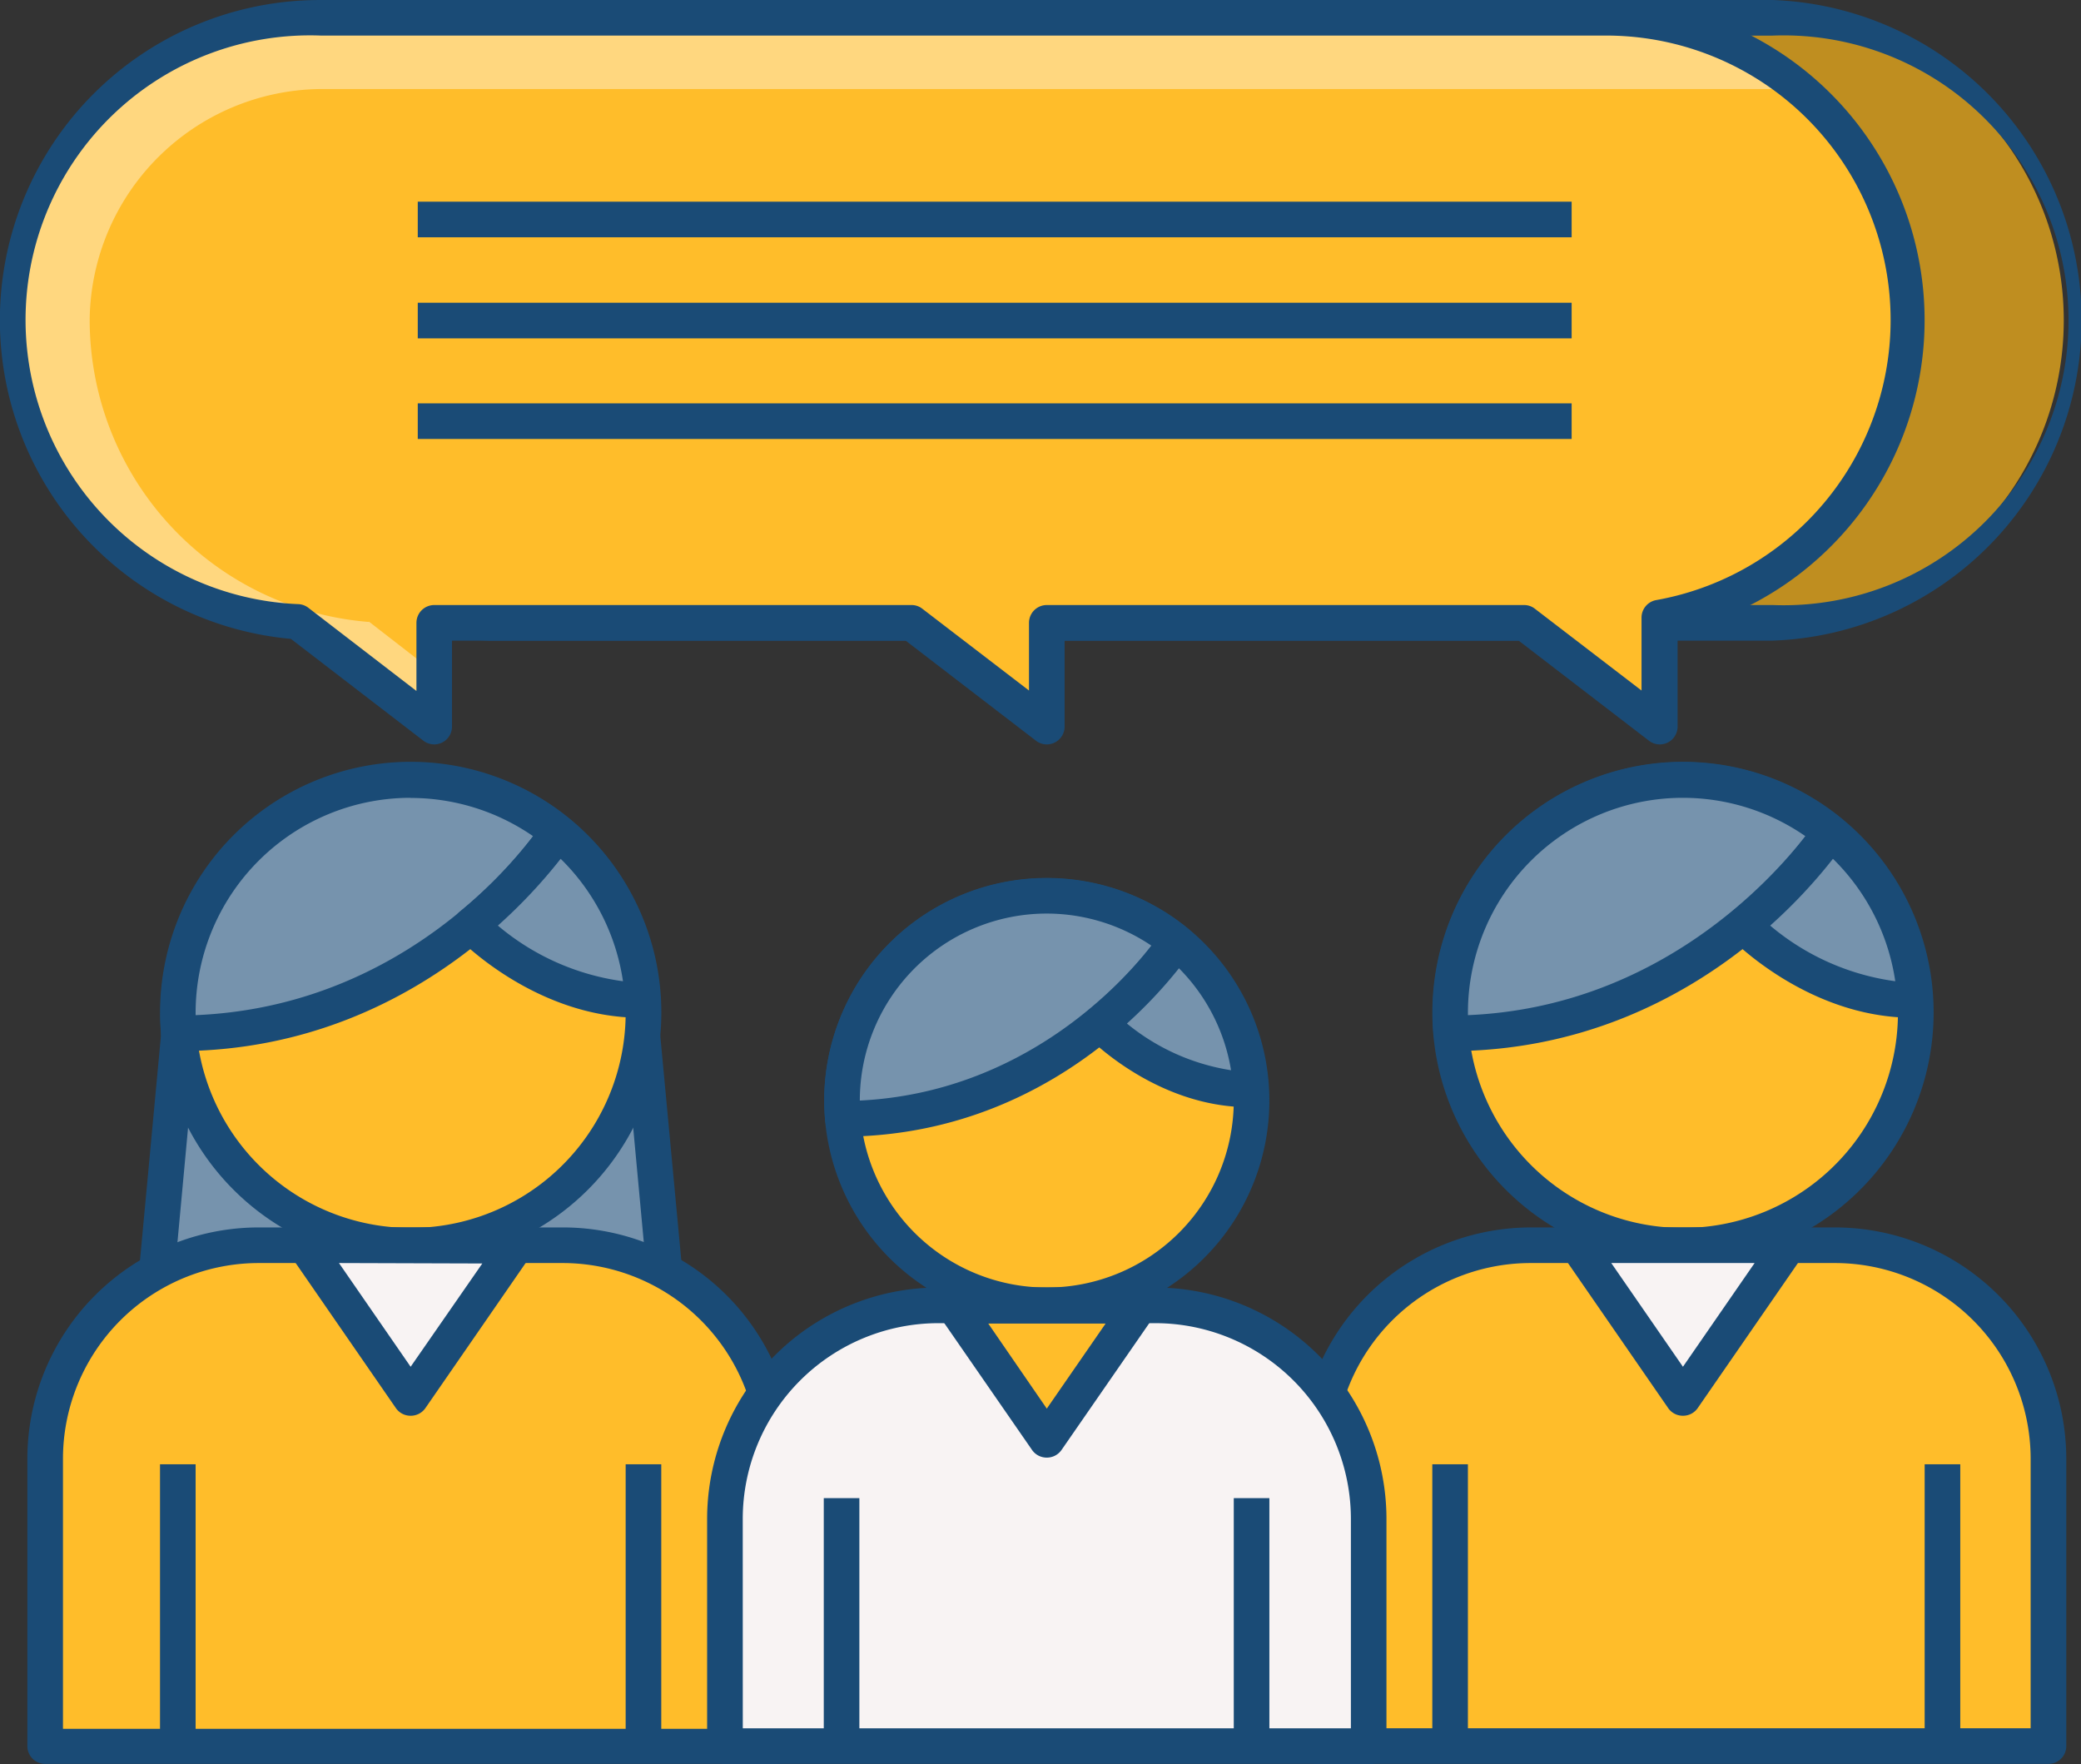
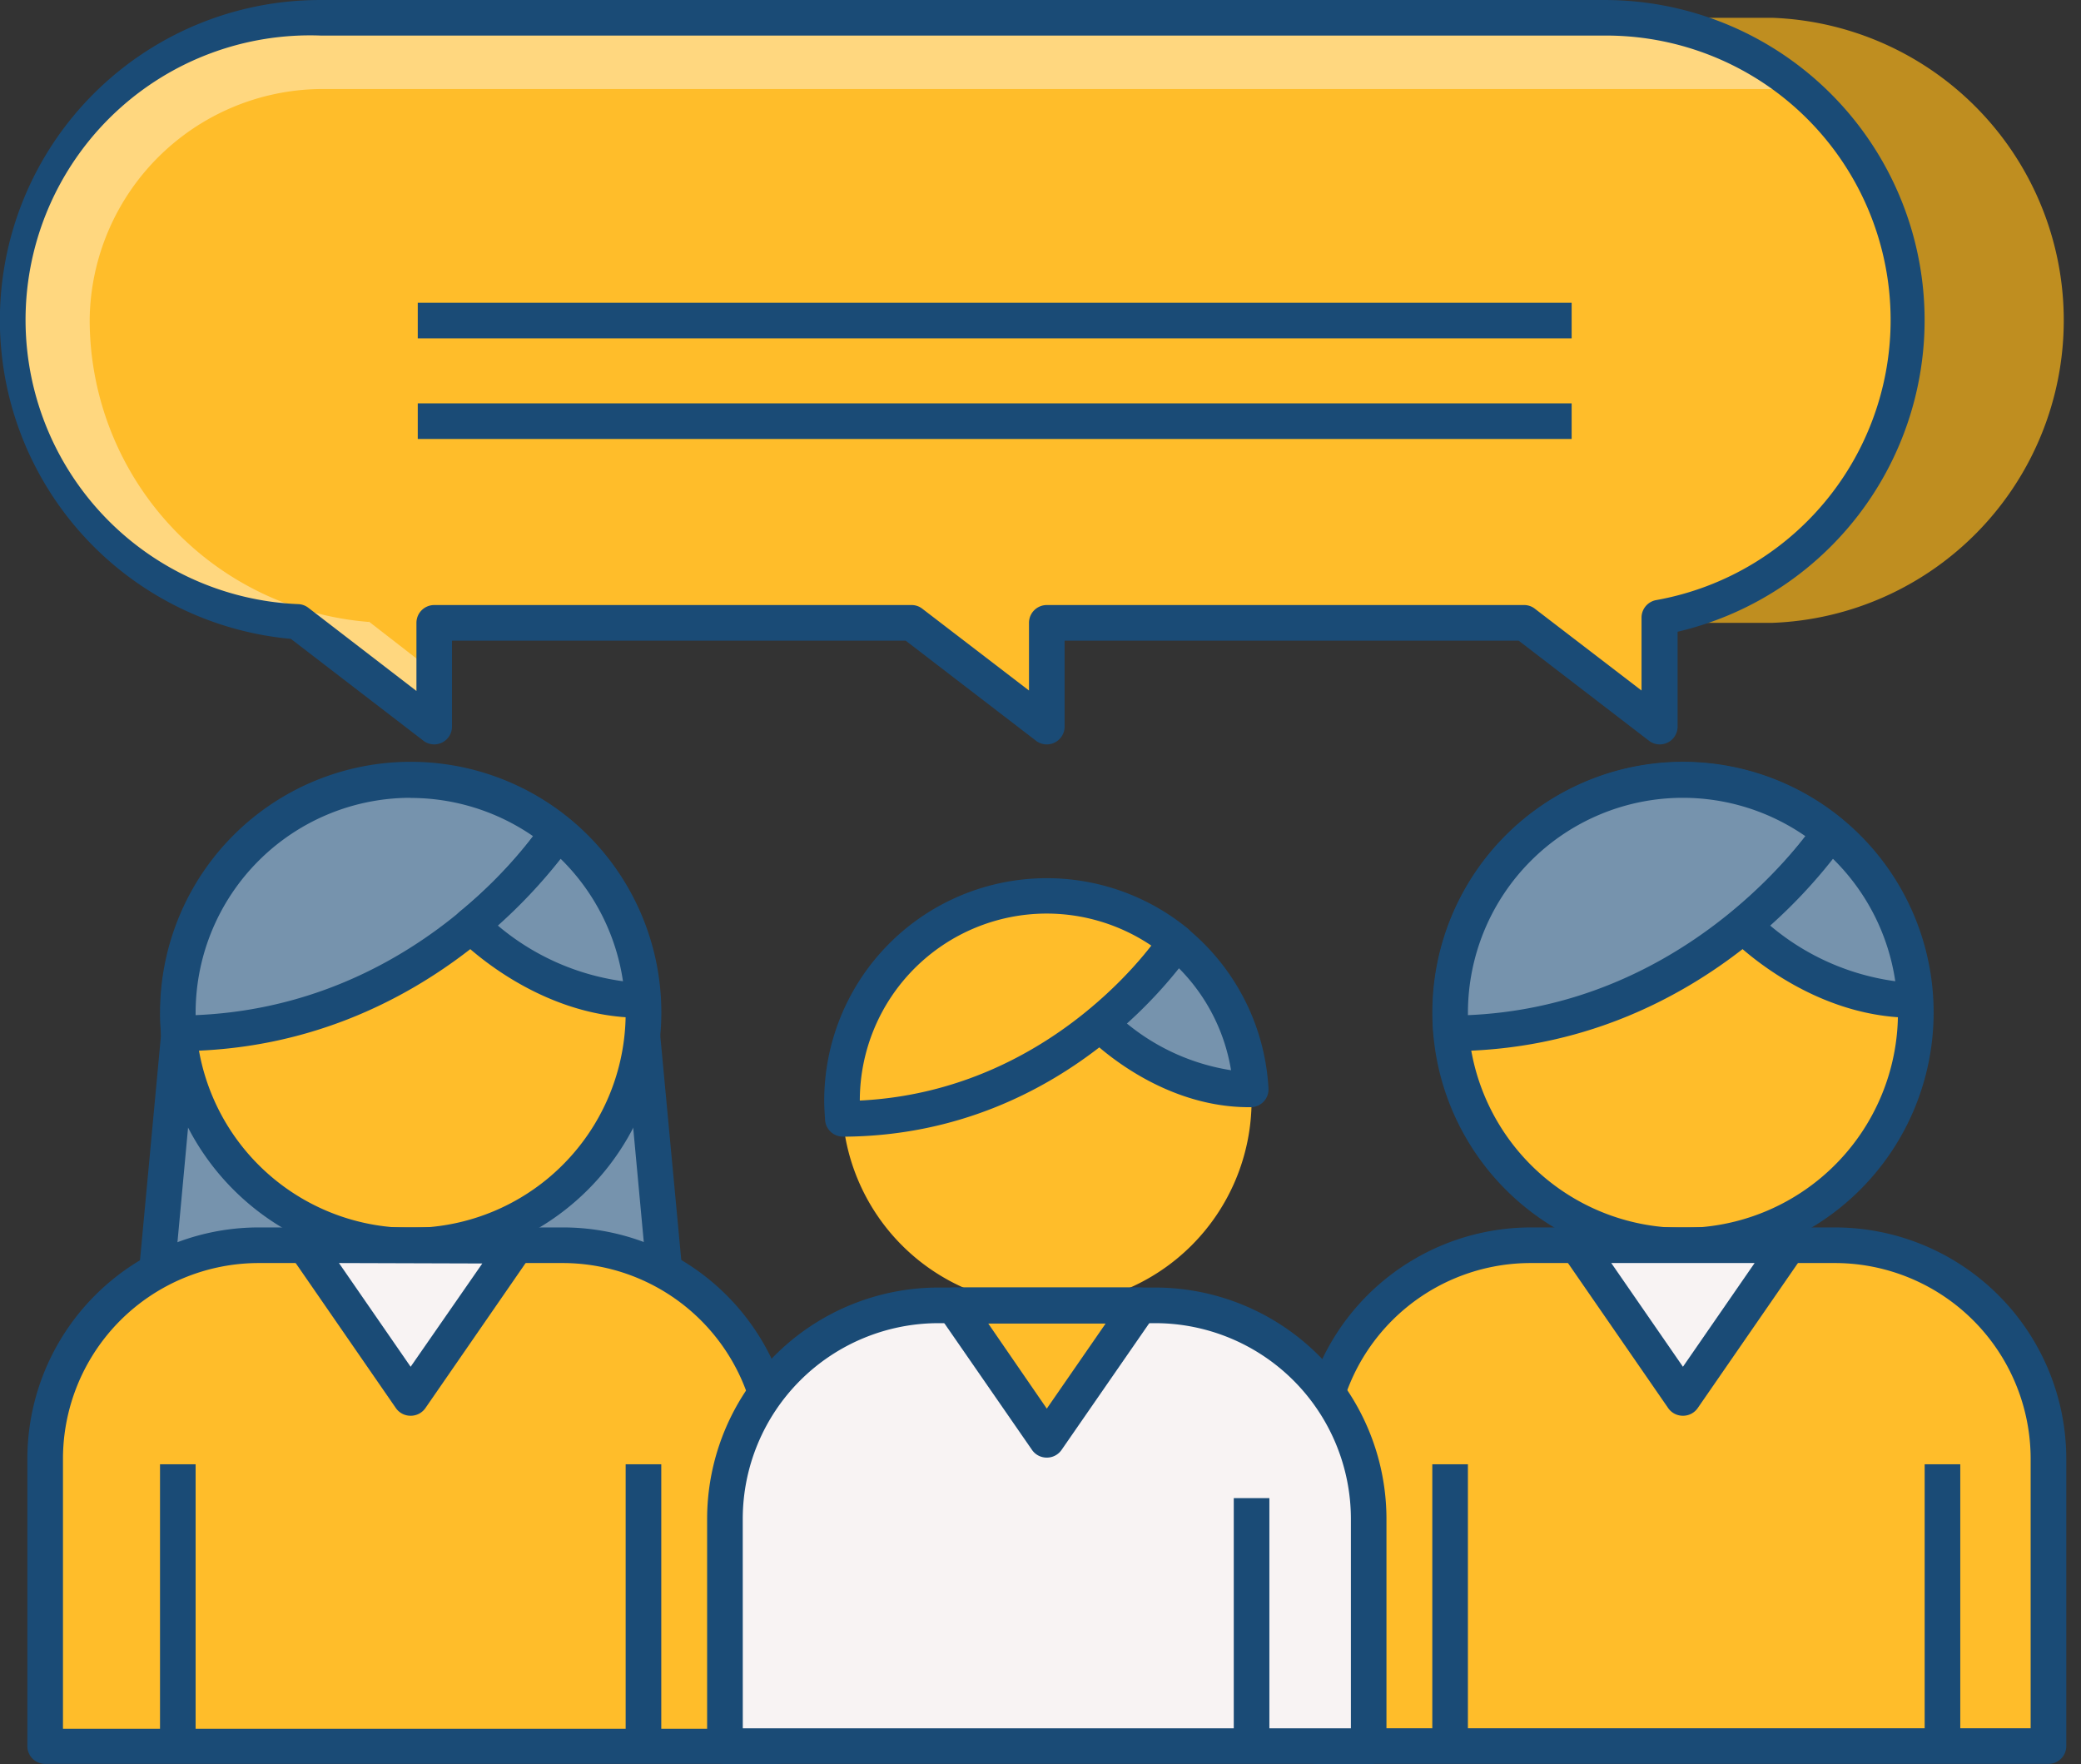
<svg xmlns="http://www.w3.org/2000/svg" width="141.548" height="120" viewBox="0 0 141.548 120">
  <rect x="0" y="0" width="141.548" height="120" fill="#333333" stroke="none" />
  <defs>
    <style>.a{fill:#7693ad;}.b{fill:#1a4b76;}.c{fill:#ffbd2a;}.d{fill:#f8f3f3;}.e{fill:#bf8e20;}.f{fill:#ffd77f;}</style>
  </defs>
  <g transform="translate(70.774 60)">
    <g transform="translate(-70.774 -60)">
      <path class="a" d="M67.408,232.1H35.917L34.1,251.51H69.225Zm0,0" transform="translate(-23.731 -161.82)" />
      <path class="b" d="M66.42,249.932H31.3a1.2,1.2,0,0,1-1.211-1.332L31.9,229.19a1.211,1.211,0,0,1,1.211-1.09H64.6a1.211,1.211,0,0,1,1.211,1.09l1.817,19.41a1.211,1.211,0,0,1-1.211,1.332Zm-33.793-2.422h32.46l-1.575-16.987H34.2Zm0,0" transform="translate(-20.926 -159.031)" />
      <path class="c" d="M357.173,191.036A15.836,15.836,0,1,1,341.336,175.2,15.836,15.836,0,0,1,357.173,191.036Zm0,0" transform="translate(-226.895 -122.149)" />
      <path class="b" d="M338.648,205.2A17.048,17.048,0,1,1,355.7,188.148,17.048,17.048,0,0,1,338.648,205.2Zm0-31.643a14.625,14.625,0,1,0,14.625,14.6A14.625,14.625,0,0,0,338.648,173.553Zm0,0" transform="translate(-224.176 -119.291)" />
-       <path class="c" d="M345.52,313.765H295.8V294.234A14.534,14.534,0,0,1,310.334,279.7h20.651a14.534,14.534,0,0,1,14.534,14.534Zm0,0" transform="translate(-206.188 -195.007)" />
+       <path class="c" d="M345.52,313.765H295.8V294.234A14.534,14.534,0,0,1,310.334,279.7h20.651a14.534,14.534,0,0,1,14.534,14.534m0,0" transform="translate(-206.188 -195.007)" />
      <path class="b" d="M342.731,312.187h-49.72a1.211,1.211,0,0,1-1.211-1.211V291.446A15.746,15.746,0,0,1,307.546,275.7H328.2a15.746,15.746,0,0,1,15.746,15.746v19.531A1.211,1.211,0,0,1,342.731,312.187Zm-48.509-2.422h47.3V291.446A13.323,13.323,0,0,0,328.2,278.122H307.515a13.323,13.323,0,0,0-13.323,13.323Zm0,0" transform="translate(-203.399 -192.218)" />
      <path class="a" d="M351.429,178.747A15.806,15.806,0,0,0,325.6,191.011c0,.484.03.939.061,1.393C342.647,192.343,351.4,178.778,351.429,178.747Zm0,0" transform="translate(-226.964 -122.123)" />
      <path class="b" d="M322.972,190.842a1.211,1.211,0,0,1-1.211-1.09,12.4,12.4,0,0,1-.061-1.514,17.017,17.017,0,0,1,27.8-13.2,1.211,1.211,0,0,1,.272,1.575C349.679,176.762,340.625,190.781,322.972,190.842Zm15.746-17.229a14.625,14.625,0,0,0-14.625,14.6v.182c12.93-.545,20.712-9.3,22.952-12.173A14.625,14.625,0,0,0,338.717,173.613Zm0,0" transform="translate(-224.245 -119.351)" />
      <path class="a" d="M397.3,187a31.734,31.734,0,0,1-5.9,6.3h0s4.966,5.148,11.658,5.057A15.806,15.806,0,0,0,397.3,187Zm0,0" transform="translate(-272.84 -130.376)" />
      <path class="b" d="M400.217,196.766c-7.055,0-12.173-5.208-12.385-5.42a1.211,1.211,0,0,1-.333-.848,1.241,1.241,0,0,1,.424-.939,30.4,30.4,0,0,0,5.662-6.026,1.09,1.09,0,0,1,.787-.575,1.151,1.151,0,0,1,1,.3,17.048,17.048,0,0,1,6.207,12.233,1.24,1.24,0,0,1-1.211,1.272Zm-9.69-6.268a16.649,16.649,0,0,0,8.509,3.785,14.656,14.656,0,0,0-4.239-8.327A35.578,35.578,0,0,1,390.528,190.5Zm0,0" transform="translate(-270.121 -127.546)" />
      <path class="d" d="M361.376,290.086l7.176-10.386H354.2Zm0,0" transform="translate(-246.904 -195.007)" />
      <path class="b" d="M358.568,288.508a1.211,1.211,0,0,1-1-.515l-7.176-10.386a1.211,1.211,0,0,1,1-1.908h14.353a1.211,1.211,0,0,1,1,1.908l-7.176,10.386A1.211,1.211,0,0,1,358.568,288.508Zm-4.875-10.386,4.875,7.055,4.875-7.055Zm0,0" transform="translate(-244.096 -192.218)" />
      <rect class="b" width="2.422" height="19.179" transform="translate(97.424 99.591)" />
      <rect class="b" width="2.422" height="19.179" transform="translate(130.914 99.591)" />
      <path class="c" d="M71.473,191.036A15.836,15.836,0,1,1,55.636,175.2,15.836,15.836,0,0,1,71.473,191.036Zm0,0" transform="translate(-27.705 -122.149)" />
      <path class="b" d="M52.848,205.2A17.048,17.048,0,1,1,69.9,188.148,17.048,17.048,0,0,1,52.848,205.2Zm0-31.643a14.625,14.625,0,1,0,14.625,14.6A14.625,14.625,0,0,0,52.848,173.553Zm0,0" transform="translate(-24.916 -119.291)" />
      <path class="c" d="M59.72,313.765H10V294.234A14.534,14.534,0,0,1,24.534,279.7H45.216A14.534,14.534,0,0,1,59.75,294.234v19.531Zm0,0" transform="translate(-6.928 -195.007)" />
      <path class="b" d="M56.931,312.187H7.211A1.211,1.211,0,0,1,6,310.976V291.446A15.746,15.746,0,0,1,21.746,275.7H42.427a15.746,15.746,0,0,1,15.746,15.746v19.531a1.211,1.211,0,0,1-1.211,1.211ZM8.422,309.8h47.3v-18.35A13.323,13.323,0,0,0,42.4,278.122H21.746A13.323,13.323,0,0,0,8.422,291.446Zm0,0" transform="translate(-4.139 -192.218)" />
      <path class="a" d="M65.729,178.747A15.806,15.806,0,0,0,39.9,191.011c0,.484.03.939.061,1.393C56.948,192.343,65.7,178.778,65.729,178.747Zm0,0" transform="translate(-27.774 -122.123)" />
      <path class="b" d="M37.172,190.919a1.211,1.211,0,0,1-1.211-1.09,12.408,12.408,0,0,1-.061-1.514,17.048,17.048,0,0,1,27.8-13.2,1.211,1.211,0,0,1,.242,1.6C63.576,177.293,54.553,190.858,37.172,190.919ZM52.917,173.69a14.625,14.625,0,0,0-14.625,14.6v.182c13.051-.545,20.742-9.266,22.952-12.173a14.655,14.655,0,0,0-8.327-2.6Zm0,0" transform="translate(-24.986 -119.428)" />
      <path class="a" d="M111.6,187a31.672,31.672,0,0,1-5.9,6.3h0s4.966,5.148,11.658,5.057A15.776,15.776,0,0,0,111.6,187Zm0,0" transform="translate(-73.65 -130.376)" />
      <path class="b" d="M114.408,196.837c-7.055,0-12.173-5.208-12.385-5.42a1.211,1.211,0,0,1-.333-.939,1.242,1.242,0,0,1,.424-.848,30.946,30.946,0,0,0,5.662-6.026,1.211,1.211,0,0,1,.818-.545,1.241,1.241,0,0,1,.969.242,17.078,17.078,0,0,1,6.207,12.233,1.211,1.211,0,0,1-1.181,1.272Zm-9.69-6.268a16.649,16.649,0,0,0,8.509,3.785,14.656,14.656,0,0,0-4.239-8.327A35.7,35.7,0,0,1,104.718,190.569Zm0,0" transform="translate(-70.852 -127.616)" />
      <path class="d" d="M75.576,290.086,82.753,279.7H68.4Zm0,0" transform="translate(-47.645 -195.007)" />
      <path class="b" d="M72.768,288.508a1.211,1.211,0,0,1-1-.515l-7.176-10.386a1.211,1.211,0,0,1,1-1.908H79.945a1.211,1.211,0,0,1,1,1.908l-7.176,10.386A1.211,1.211,0,0,1,72.768,288.508Zm-4.875-10.386,4.875,7.055,4.875-7.025Zm0,0" transform="translate(-44.837 -192.218)" />
      <rect class="b" width="2.422" height="19.179" transform="translate(10.884 99.591)" />
      <rect class="b" width="2.422" height="19.179" transform="translate(42.557 99.591)" />
      <path class="e" d="M148.014,45.114H60.808a20.59,20.59,0,1,1,.03-41.151h87.176a20.59,20.59,0,0,1,0,41.151Zm0,0" transform="translate(-27.456 -2.752)" />
-       <path class="b" d="M148.913,43.573H61.707A21.8,21.8,0,0,1,61.737,0h87.176a21.8,21.8,0,0,1,0,43.573ZM61.737,2.422a19.379,19.379,0,0,0,0,38.728h87.176a19.379,19.379,0,1,0,0-38.728Zm0,0" transform="translate(-28.355 0)" />
      <path class="c" d="M132.312,24.56A20.651,20.651,0,0,1,115.6,44.787v7.449l-9.205-7.055H73.932v7.055l-9.205-7.055H32.266v7.055l-9.3-7.176c-.666-.061-1.3-.151-1.968-.242a12.127,12.127,0,0,1-1.877-.424,16.5,16.5,0,0,1-1.847-.606,18.047,18.047,0,0,1-1.756-.757,15.563,15.563,0,0,1-1.393-.787,12.052,12.052,0,0,1-1.3-.848c-.424-.3-.848-.606-1.272-.939a17.32,17.32,0,0,1-1.393-1.272A20.469,20.469,0,0,1,4.076,22.531a18.41,18.41,0,0,1,.787-3.846l.212-.666A9.145,9.145,0,0,1,5.5,16.869,20.621,20.621,0,0,1,24.575,4h87.176a20.651,20.651,0,0,1,20.59,20.59Zm0,0" transform="translate(-2.73 -2.789)" />
      <path class="f" d="M27.815,45.06l4.451,3.452v3.694l-9.3-7.146c-.666-.061-1.3-.151-1.968-.242a12.127,12.127,0,0,1-1.877-.424,16.5,16.5,0,0,1-1.847-.606,18.047,18.047,0,0,1-1.756-.757,15.563,15.563,0,0,1-1.393-.787,12.052,12.052,0,0,1-1.3-.848c-.424-.3-.848-.606-1.272-.939a17.32,17.32,0,0,1-1.393-1.272A20.469,20.469,0,0,1,4.076,22.531a18.41,18.41,0,0,1,.787-3.846l.212-.666A9.145,9.145,0,0,1,5.5,16.869,21.477,21.477,0,0,1,25.272,4h86.48a20.53,20.53,0,0,1,13.232,4.845H24.424A15.877,15.877,0,0,0,8.83,24.469v.121a20.621,20.621,0,0,0,18.986,20.5Zm0,0" transform="translate(-2.73 -2.789)" />
      <path class="b" d="M29.392,50.628a1.211,1.211,0,0,1-.727-.242l-9.023-6.934A21.771,21.771,0,0,1,21.7,0h87.207a21.771,21.771,0,0,1,5.057,42.967v6.45a1.211,1.211,0,0,1-1.938.969l-8.872-6.813H72.269v5.844a1.211,1.211,0,0,1-1.938.969l-8.872-6.813H30.6v5.844A1.211,1.211,0,0,1,29.392,50.628ZM71.057,41.15h32.46a1.181,1.181,0,0,1,.727.242l7.267,5.572V42a1.211,1.211,0,0,1,.969-1.181,19.349,19.349,0,0,0-3.6-38.4H21.7A19.349,19.349,0,1,0,20.187,41.09a1.211,1.211,0,0,1,.636.242l7.358,5.662V42.361a1.211,1.211,0,0,1,1.211-1.211h32.46a1.181,1.181,0,0,1,.727.242l7.267,5.572v-4.6A1.211,1.211,0,0,1,71.057,41.15Zm0,0" transform="translate(0.145 0.001)" />
-       <rect class="b" width="78.486" height="2.422" transform="translate(28.416 13.717)" />
      <rect class="b" width="78.486" height="2.422" transform="translate(28.416 20.591)" />
      <rect class="b" width="78.486" height="2.422" transform="translate(28.416 27.434)" />
      <path class="c" d="M216.858,215.129A13.929,13.929,0,1,1,202.929,201.2,13.929,13.929,0,0,1,216.858,215.129Zm0,0" transform="translate(-131.727 -140.276)" />
-       <path class="b" d="M200.14,227.48a15.14,15.14,0,1,1,15.14-15.14A15.14,15.14,0,0,1,200.14,227.48Zm0-27.858a12.718,12.718,0,1,0,12.718,12.718A12.718,12.718,0,0,0,200.14,199.622Zm0,0" transform="translate(-128.938 -137.488)" />
      <path class="d" d="M206.485,323.177H162.7V307.734A14.534,14.534,0,0,1,177.234,293.2h14.716a14.534,14.534,0,0,1,14.534,14.534v15.443Zm0,0" transform="translate(-113.391 -204.419)" />
      <path class="b" d="M203.7,321.6H159.911a1.211,1.211,0,0,1-1.211-1.211V304.946A15.746,15.746,0,0,1,174.446,289.2h14.716a15.746,15.746,0,0,1,15.746,15.746v15.473a1.211,1.211,0,0,1-1.211,1.211Zm-42.574-2.422h41.363V304.946a13.323,13.323,0,0,0-13.323-13.323H174.446a13.323,13.323,0,0,0-13.323,13.323Zm0,0" transform="translate(-110.602 -201.63)" />
-       <path class="a" d="M211.74,204.367A13.929,13.929,0,0,0,189,215.146c0,.424.03.818.061,1.241C204.019,216.327,211.71,204.4,211.74,204.367Zm0,0" transform="translate(-131.727 -140.294)" />
      <path class="b" d="M186.272,214.826a1.211,1.211,0,0,1-1.211-1.12c-.03-.454-.061-.878-.061-1.332a15.14,15.14,0,0,1,24.708-11.718,1.211,1.211,0,0,1,.273,1.575c-.091.121-8.024,12.536-23.709,12.6Zm13.868-15.17a12.718,12.718,0,0,0-12.718,12.718c11.052-.545,17.774-7.9,19.833-10.537A12.748,12.748,0,0,0,200.14,199.656Zm0,0" transform="translate(-128.938 -137.521)" />
      <path class="a" d="M252.108,211.53a27.8,27.8,0,0,1-5.208,5.541h0s4.36,4.542,10.265,4.451a13.9,13.9,0,0,0-5.087-10.023Zm0,0" transform="translate(-172.095 -147.458)" />
      <path class="b" d="M254.315,220.1c-6.268,0-10.81-4.633-10.992-4.815a1.211,1.211,0,0,1-.333-.939,1.242,1.242,0,0,1,.424-.848,26.858,26.858,0,0,0,4.936-5.269,1.211,1.211,0,0,1,1.787-.273,15.14,15.14,0,0,1,5.511,10.871,1.211,1.211,0,0,1-1.181,1.272Zm-8.3-5.693a14.731,14.731,0,0,0,7.086,3.179,12.748,12.748,0,0,0-3.543-6.934A31.4,31.4,0,0,1,246.018,214.41Zm0,0" transform="translate(-169.366 -144.796)" />
      <path class="c" d="M220.429,302.345l6.329-9.145H214.1Zm0,0" transform="translate(-149.227 -204.419)" />
      <path class="b" d="M217.621,300.767a1.211,1.211,0,0,1-1-.515l-6.329-9.145a1.211,1.211,0,0,1,1-1.908h12.657a1.211,1.211,0,0,1,1,1.908l-6.329,9.145a1.211,1.211,0,0,1-1,.515Zm-4-9.145,4,5.814,4-5.784h-8.024Zm0,0" transform="translate(-146.419 -201.63)" />
-       <rect class="b" width="2.422" height="16.881" transform="translate(56.032 101.893)" />
      <rect class="b" width="2.422" height="16.881" transform="translate(83.92 101.893)" />
    </g>
  </g>
</svg>